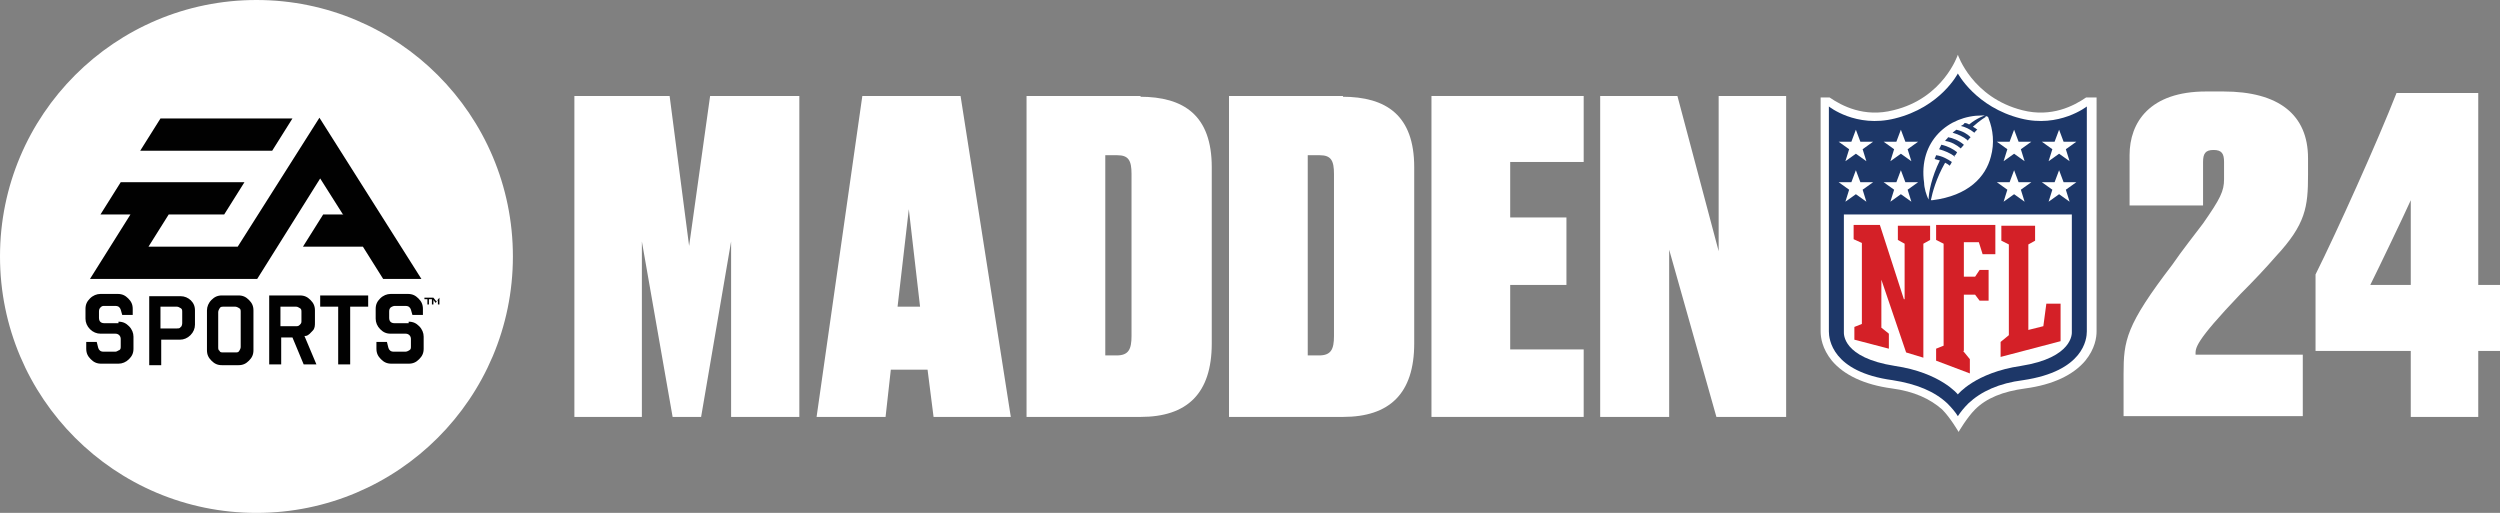
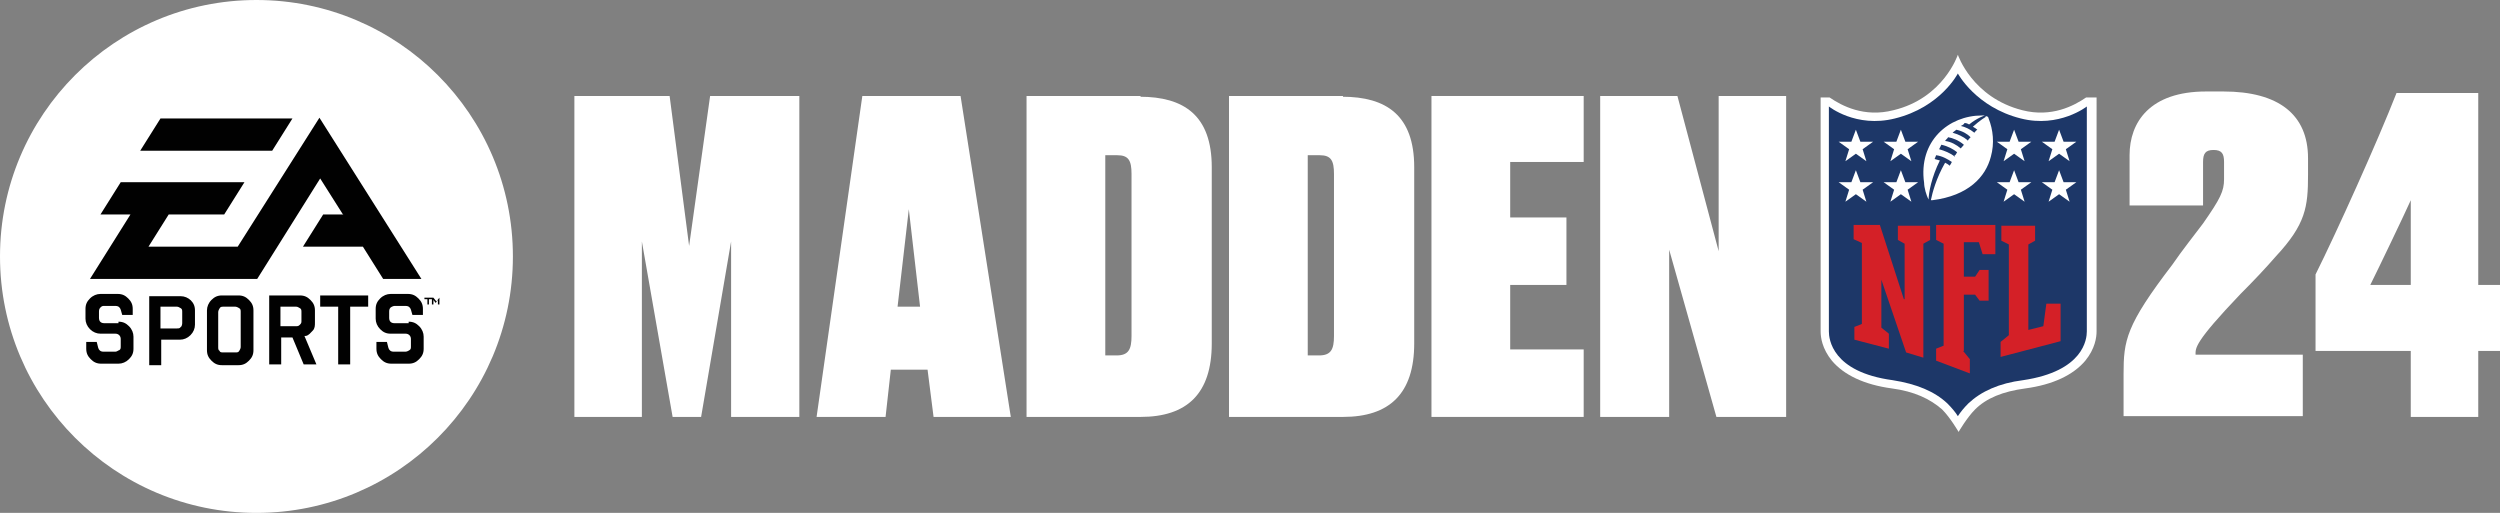
<svg xmlns="http://www.w3.org/2000/svg" version="1.1" viewBox="0 0 333.4 68.4">
  <rect x="0" y="0" width="333.4" height="68.4" fill="#808080" stroke="none" />
  <defs>
    <style>
      .cls-1 {
        fill: #010101;
      }

      .cls-2, .cls-3 {
        fill: #fff;
      }

      .cls-4 {
        fill: #d42027;
      }

      .cls-5 {
        fill: #1d3768;
      }

      .cls-3 {
        isolation: isolate;
      }
    </style>
  </defs>
  <g>
    <g id="Layer_1">
      <polygon class="cls-2" points="91.9 32.8 89.3 12.8 76.6 12.8 76.6 55.6 85.6 55.6 85.6 32.2 89.7 55.6 93.5 55.6 97.5 32.2 97.5 55.6 106.6 55.6 106.6 12.8 94.7 12.8 91.9 32.8" />
      <path class="cls-2" d="M115,12.8l-6.1,42.8h9.2l.7-6.3h4.9l.8,6.3h10.3l-6.7-42.8h-13.1ZM119.7,40.9l1.5-13,1.5,13h-3Z" />
      <path class="cls-2" d="M152.1,12.8h-15.2v42.8h15.2c6.2,0,9.5-3.1,9.5-9.8v-23.5c0-6.9-3.7-9.4-9.6-9.4h.1ZM150.9,44.8c0,1.8-.4,2.6-2,2.6h-1.5v-26.7h1.6c1.5,0,1.9.7,1.9,2.5v21.6h0Z" />
      <path class="cls-2" d="M179.1,12.8h-15.2v42.8h15.2c6.2,0,9.5-3.1,9.5-9.8v-23.5c0-6.9-3.7-9.4-9.6-9.4h.1ZM177.9,44.8c0,1.8-.4,2.6-2,2.6h-1.5v-26.7h1.6c1.5,0,1.9.7,1.9,2.5v21.6h0Z" />
      <polygon class="cls-2" points="190.9 55.6 211.2 55.6 211.2 46.6 201.4 46.6 201.4 38 208.9 38 208.9 29 201.4 29 201.4 21.6 211.2 21.6 211.2 12.8 190.9 12.8 190.9 55.6" />
      <polygon class="cls-2" points="229.2 33.5 223.7 12.8 213.4 12.8 213.4 55.6 222.6 55.6 222.6 33.3 228.9 55.6 238.2 55.6 238.2 12.8 229.2 12.8 229.2 33.5" />
      <path class="cls-2" d="M296.4,12.2h-2.2c-7.5,0-10.2,4.1-10.2,8.5v6.7h9.8v-5.8c0-1.1.3-1.6,1.4-1.6s1.4.5,1.4,1.6v2.3c0,1.6-.5,2.6-2.8,5.9-1.2,1.6-2.8,3.6-4.1,5.5-6.2,8.1-6.5,10.1-6.5,14.6v5.6h23.9v-8.2h-14.3c0-.9-.2-1.6,6-8.1,1.8-1.8,3.4-3.5,4.7-5,4-4.3,4.3-6.6,4.3-10.9v-2.2c0-5.8-3.9-8.9-11.3-8.9h0Z" />
      <path class="cls-2" d="M330.5,38V12.4h-10.9c-2.5,6.4-8,18.6-10.8,24.2v10.2h12.7v8.8h9v-8.8h2.9v-8.8h-2.9ZM321.5,38h-5.4c1.1-2.2,4.6-9.5,5.4-11.3v11.3Z" />
      <circle class="cls-2" cx="34.2" cy="34.2" r="34.2" />
      <path class="cls-1" d="M56.7,39.7h.9v.2h-.4v.7h-.2v-.7h-.4v-.2h.1ZM15.9,43.1h-2c-.4,0-.7-.2-.7-.7v-.8c0-.2,0-.4.2-.6s.3-.2.5-.2h1.5c.4,0,.6.2.7.5l.2.7h1.4v-.8c0-.6-.2-1-.6-1.4s-.8-.6-1.4-.6h-2.3c-.5,0-1,.2-1.4.6-.4.4-.6.8-.6,1.4v1.3c0,.5.2,1,.6,1.4.4.4.9.6,1.4.6h2c.4,0,.7.3.7.7v1c0,.2,0,.4-.2.5-.1,0-.3.2-.5.2h-1.6c-.4,0-.6-.2-.7-.5l-.2-.8h-1.4v.9c0,.6.2,1,.6,1.4s.8.6,1.4.6h2.3c.5,0,1-.2,1.4-.6.4-.4.6-.8.6-1.4v-1.6c0-.5-.2-1-.6-1.4s-.8-.6-1.4-.6h0v.2ZM25.4,40c.4.4.6.8.6,1.4v1.9c0,.5-.2,1-.6,1.4s-.9.6-1.4.6h-2.5v3.4h-1.6v-9.2h4.2c.5,0,1,.2,1.4.6h-.1ZM24.3,41.6c0-.2,0-.4-.2-.5s-.3-.2-.5-.2h-2.2v2.9h2.2c.2,0,.4,0,.5-.2.1,0,.2-.3.2-.5v-1.3h0v-.2ZM40.6,44.8l1.6,3.8h-1.7l-1.5-3.6h-1.5v3.6h-1.6v-9.2h4.1c.6,0,1,.2,1.4.6.4.4.6.8.6,1.4v1.6c0,.4,0,.8-.3,1.1s-.5.6-.9.7h-.2ZM40.2,41.6c0-.2,0-.4-.2-.5s-.3-.2-.5-.2h-2.1v2.6h2.1c.2,0,.3,0,.5-.2s.2-.3.2-.5v-1.1h0ZM42.8,40.9h2.3v7.7h1.6v-7.7h2.4v-1.5h-6.4v1.5h.1ZM54.6,43.1h-2c-.4,0-.7-.2-.7-.7v-.8c0-.2,0-.4.2-.6,0,0,.3-.2.5-.2h1.5c.4,0,.6.2.7.5l.2.7h1.4v-.8c0-.6-.2-1-.6-1.4-.4-.4-.8-.6-1.4-.6h-2.3c-.5,0-1,.2-1.4.6-.4.4-.6.8-.6,1.4v1.3c0,.5.2,1,.6,1.4.4.4.8.6,1.4.6h2c.4,0,.7.3.7.7v1c0,.2,0,.4-.2.5,0,0-.3.2-.5.2h-1.6c-.4,0-.6-.2-.7-.5l-.2-.8h-1.4v.9c0,.6.2,1,.6,1.4.4.4.8.6,1.4.6h2.3c.6,0,1-.2,1.4-.6.4-.4.6-.8.6-1.4v-1.6c0-.5-.2-1-.6-1.4-.4-.4-.8-.6-1.4-.6h0v.2ZM58.6,39.7l-.4.5-.4-.5h-.2v.9h.2v-.6h0l.3.4h0l.3-.4h0v.6h.2v-.9h-.2.2ZM33.2,40c.4.4.6.8.6,1.4v5.3c0,.6-.2,1-.6,1.4-.4.4-.8.6-1.4.6h-2.2c-.6,0-1-.2-1.4-.6-.4-.4-.6-.8-.6-1.4v-5.3c0-.5.2-1,.6-1.4s.8-.6,1.4-.6h2.2c.6,0,1,.2,1.4.6ZM32.1,41.6c0-.2,0-.4-.2-.5,0,0-.3-.2-.5-.2h-1.6c-.2,0-.4,0-.5.2,0,0-.2.3-.2.5v4.7c0,.2,0,.4.2.5,0,.2.3.2.5.2h1.6c.2,0,.4,0,.5-.2,0,0,.2-.3.2-.5v-4.7ZM39,15.8h-17.6l-2.7,4.3h17.6s2.7-4.3,2.7-4.3ZM45.7,28.6h-2.6l-2.7,4.3h8l2.7,4.3h5.1l-13.6-21.5-10.9,17.2h-11.9l2.7-4.3h7.4l2.7-4.3h-16.5l-2.7,4.3h4l-5.4,8.6h22.3l8.4-13.4,3.1,4.9h0Z" />
      <path class="cls-2" d="M278.2,13c-1.6,1.1-4.6,2.7-8.5,1.7-6.7-1.7-8.6-7.4-8.6-7.4,0,0-1.9,5.8-8.6,7.4-3.9,1-6.9-.6-8.5-1.7h-1.2v31.2c0,.8.2,2.3,1.5,3.9,1.6,1.9,4.3,3.2,8,3.7,3,.4,5.1,1.4,6.7,2.8,1.1,1.1,2.2,3,2.2,3,0,0,1.1-1.9,2.2-3,1.5-1.5,3.7-2.4,6.7-2.8,3.7-.5,6.4-1.8,8-3.7,1.3-1.6,1.5-3.1,1.5-3.9V13h-1.4Z" />
      <path class="cls-5" d="M278.3,14.2s-3.7,2.9-8.8,1.6c-6-1.5-8.4-6-8.4-6,0,0-2.3,4.5-8.4,6-5.2,1.3-8.8-1.6-8.8-1.6v30c0,1,.4,5.4,8.5,6.5,3.2.5,5.6,1.5,7.3,3.1.6.6,1.1,1.2,1.4,1.7.4-.6.8-1.1,1.4-1.7,1.7-1.6,4.1-2.7,7.3-3.1,8.1-1.2,8.5-5.5,8.5-6.5V14.2Z" />
-       <path class="cls-3" d="M261.1,52.6s2.3-2.9,8.4-3.8c7-1.1,6.8-4.4,6.8-4.5v-15.7h-30.4v15.7c0,.2-.2,3.4,6.8,4.5,6.1.9,8.4,3.8,8.4,3.8h0Z" />
      <path class="cls-4" d="M254,40v-7.5l-.9-.5v-1.9h4.3v1.9l-.9.5v15.2l-2.3-.7-3.3-9.7v6.4l1,.8v2l-4.6-1.2v-1.7l1-.4v-10.8l-1.1-.5v-1.9h3.5l3.2,9.9h.1Z" />
      <path class="cls-4" d="M261.8,46.8l.9,1.1v1.9l-4.5-1.7v-1.6l1-.4v-13.6l-1-.5v-2h7.9v3.9h-1.7l-.5-1.6h-2v4.6h1.5l.6-.9h1.2v4.1h-1.2l-.6-.8h-1.5v7.5h0Z" />
      <path class="cls-4" d="M266.8,47.5v-1.9l1.1-.9v-12.1l-1-.5v-2h4.5v2l-.9.5v11.4l2-.5.4-3h1.9v5l-8,2.1h0Z" />
      <path class="cls-2" d="M246.6,25.3l-1.4-1h1.7l.6-1.6.6,1.6h1.7l-1.4,1,.5,1.6-1.4-1-1.4,1,.5-1.6h0Z" />
      <path class="cls-2" d="M252.6,25.3l-1.4-1h1.7l.6-1.6.6,1.6h1.7l-1.4,1,.5,1.6-1.4-1-1.4,1,.5-1.6h0Z" />
      <path class="cls-2" d="M246.6,19.9l-1.4-1h1.7l.6-1.6.6,1.6h1.7l-1.4,1,.5,1.6-1.4-1-1.4,1,.5-1.6h0Z" />
      <path class="cls-2" d="M252.6,19.9l-1.4-1h1.7l.6-1.6.6,1.6h1.7l-1.4,1,.5,1.6-1.4-1-1.4,1,.5-1.6h0Z" />
      <path class="cls-2" d="M276,26.9l-1.4-1-1.4,1,.5-1.6-1.4-1h1.7l.6-1.6.6,1.6h1.7l-1.4,1,.5,1.6h0Z" />
      <path class="cls-2" d="M270,26.9l-1.4-1-1.4,1,.5-1.6-1.4-1h1.7l.6-1.6.6,1.6h1.7l-1.4,1,.5,1.6h0Z" />
      <path class="cls-2" d="M276,21.5l-1.4-1-1.4,1,.5-1.6-1.4-1h1.7l.6-1.6.6,1.6h1.7l-1.4,1,.5,1.6h0Z" />
      <path class="cls-2" d="M270,21.5l-1.4-1-1.4,1,.5-1.6-1.4-1h1.7l.6-1.6.6,1.6h1.7l-1.4,1,.5,1.6h0Z" />
      <path class="cls-2" d="M264.8,15.6s-.7.4-1.7,1.3c.2.1.5.3.6.4-.2.1-.3.3-.4.4-.6-.5-1.3-.8-1.8-.9.2-.1.4-.2.5-.4.3,0,.6.2.6.2,1.1-.9,2.1-1.2,2.1-1.2h-.4c-4.4,0-8.5,3.4-7.7,9,0,.6.3,1.7.6,2.2,0-.9.4-3,1.5-5.2-.4-.1-.7-.2-.7-.2.1-.2.2-.5.2-.5.8.1,1.5.5,2.1.9-.1.2-.2.4-.3.5-.2-.2-.4-.3-.6-.4-1.2,2.1-1.7,4-1.9,5h.2c4.8-.6,7.1-3.1,7.8-5.8.5-1.8.3-3.6-.3-5.1,0-.1-.1-.3-.3-.3h-.1ZM260.7,20.9c-.6-.5-1.4-.8-2.1-1,0,0,.2-.4.3-.6.9.2,1.6.6,2.1,1-.1.2-.2.4-.4.5h.1ZM261.5,19.8c-.6-.5-1.3-.9-2.1-1,.1-.2.3-.3.4-.5.6.1,1.4.4,2.1,1-.1.2-.3.3-.4.5h0ZM262.4,18.7c-.6-.5-1.3-.8-2-1,.2-.2.4-.3.5-.4.9.2,1.5.6,1.9,1-.2.2-.3.3-.4.5h0Z" />
    </g>
  </g>
</svg>